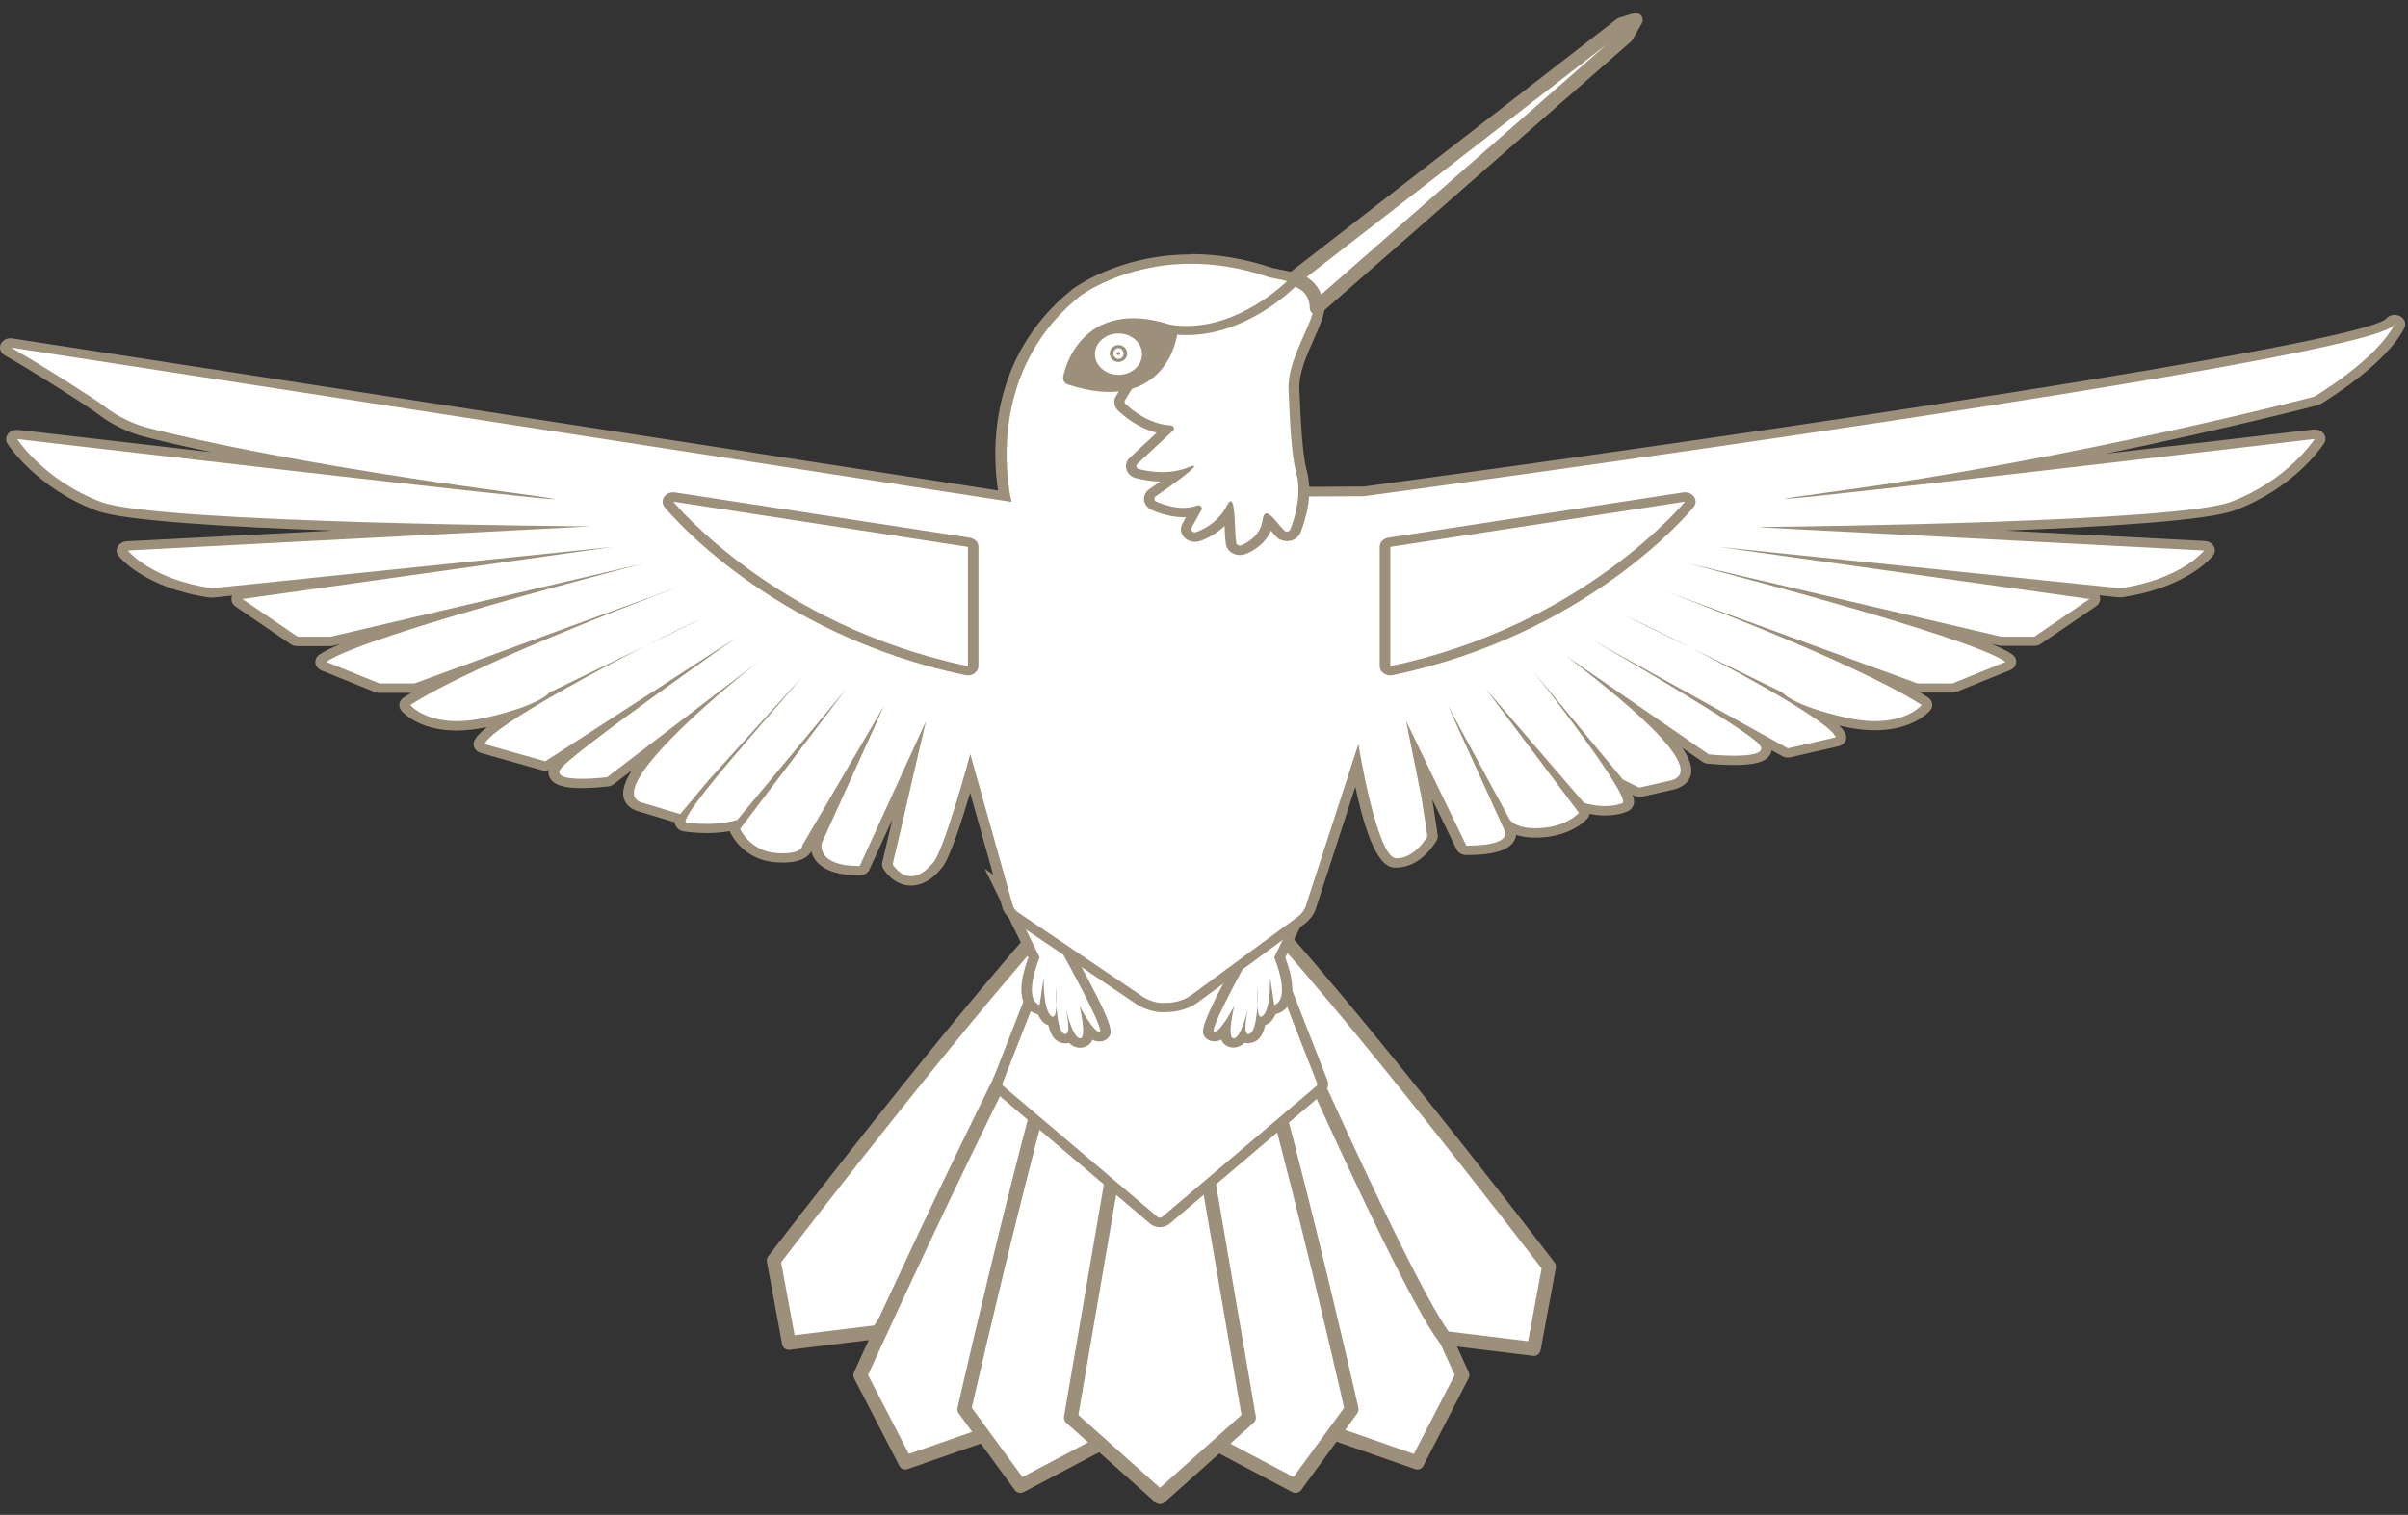
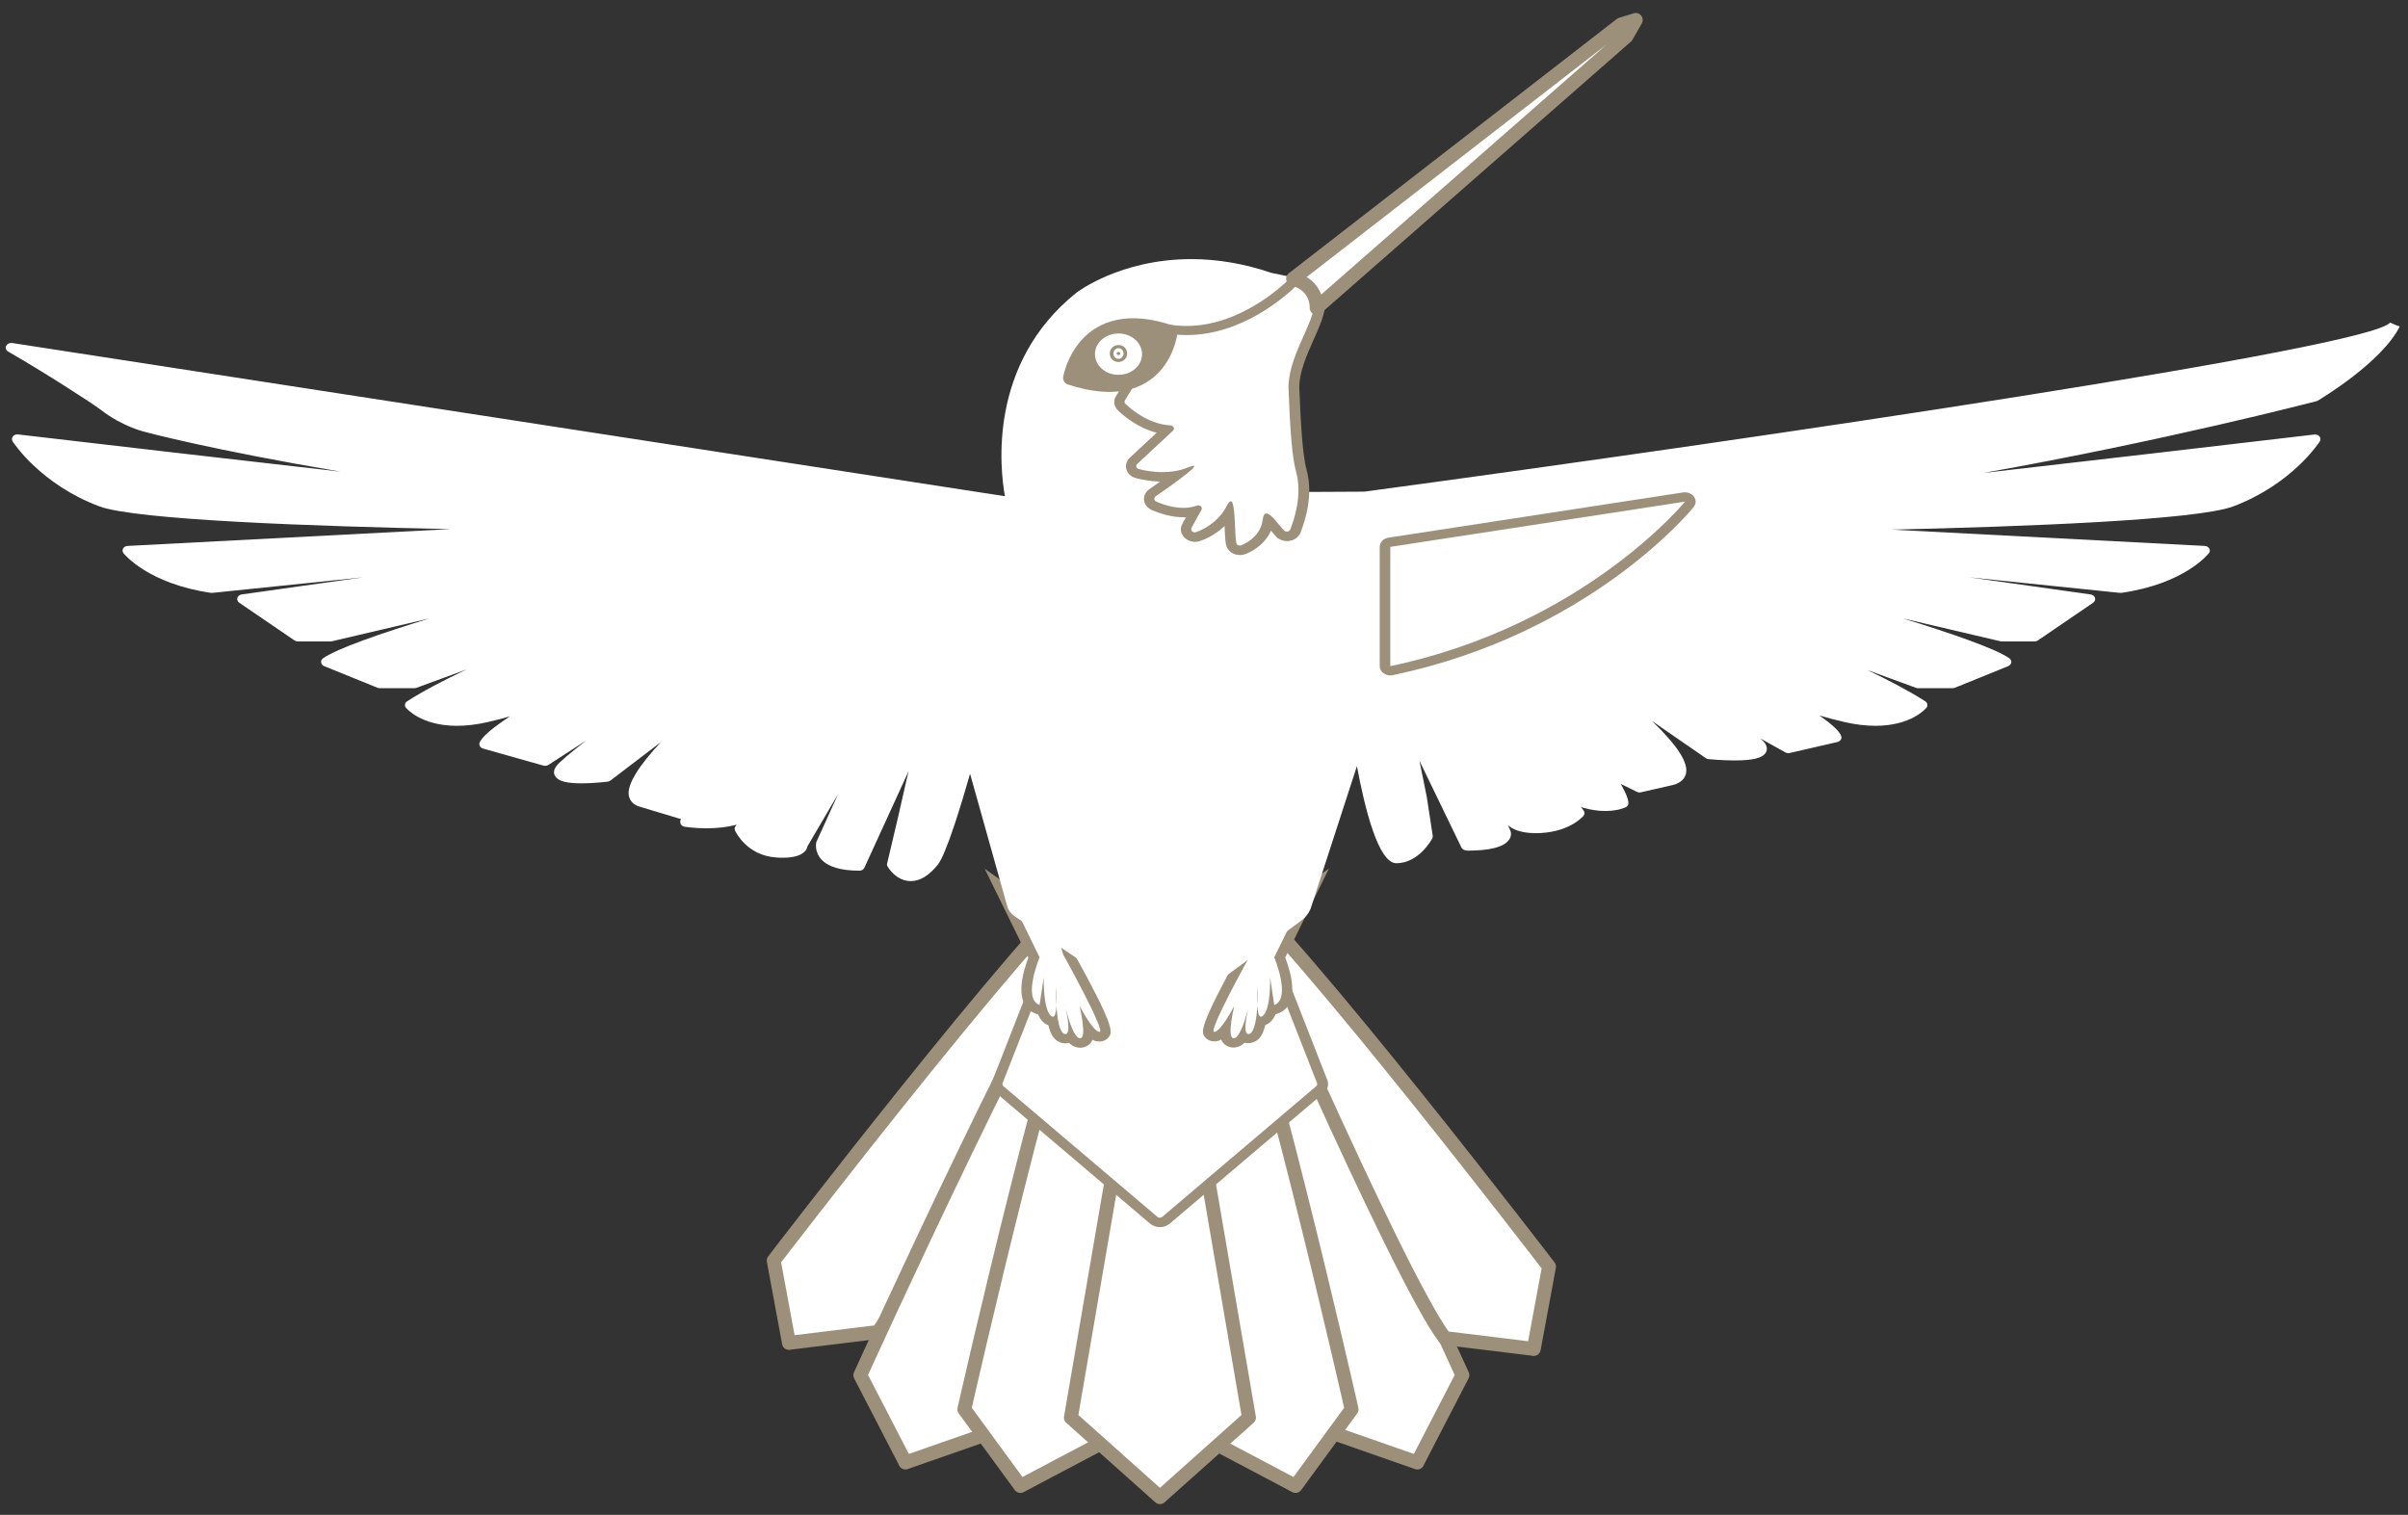
<svg xmlns="http://www.w3.org/2000/svg" width="151" height="95" viewBox="0 0 151 95" fill="none">
  <rect x="0" y="0" width="151" height="95" fill="#333333" stroke="none" />
  <path d="M88.872 91.717L91.704 86.24C91.704 86.24 79.644 59.664 75.243 53.79C75.243 53.79 80.056 84.179 82.377 89.446L88.879 91.717H88.872Z" fill="white" stroke="#9D907B" stroke-width="0.872" stroke-linecap="round" stroke-linejoin="round" />
  <path d="M49.475 84.22L48.518 79.053C48.518 79.053 63.955 58.887 68.721 54.765C68.721 54.765 58.064 79.526 55.059 83.531L49.475 84.214V84.22Z" fill="white" stroke="#9D907B" stroke-width="0.872" stroke-linecap="round" stroke-linejoin="round" />
  <path d="M56.781 91.717L53.949 86.24C53.949 86.24 66.009 59.664 70.41 53.79C70.41 53.79 65.597 84.179 63.277 89.446L56.775 91.717H56.781Z" fill="white" stroke="#9D907B" stroke-width="0.872" stroke-linecap="round" stroke-linejoin="round" />
  <path d="M63.988 93.188L60.471 88.383C60.471 88.383 66.381 62.209 69.24 56.236C69.24 56.236 70.476 85.172 69.366 90.345L63.988 93.188Z" fill="white" stroke="#9D907B" stroke-width="0.872" stroke-linecap="round" stroke-linejoin="round" />
  <path d="M96.178 84.6L97.135 79.433C97.135 79.433 81.698 59.267 76.932 55.145C76.932 55.145 87.589 79.906 90.594 83.911L96.178 84.594V84.6Z" fill="white" stroke="#9D907B" stroke-width="0.872" stroke-linecap="round" stroke-linejoin="round" />
  <path d="M81.24 93.188L84.756 88.383C84.756 88.383 78.846 62.209 75.987 56.236C75.987 56.236 74.751 85.172 75.861 90.345L81.24 93.188Z" fill="white" stroke="#9D907B" stroke-width="0.872" stroke-linecap="round" stroke-linejoin="round" />
  <path d="M72.737 56.371L67.152 88.903L72.737 93.889L78.321 88.903L72.737 56.371Z" fill="white" stroke="#9D907B" stroke-width="0.872" stroke-linecap="round" stroke-linejoin="round" />
  <path d="M72.738 76.671C72.665 76.671 72.598 76.659 72.532 76.636C72.505 76.624 72.465 76.607 72.439 76.589C72.439 76.589 72.392 76.566 72.352 76.531L62.699 68.334C62.546 68.205 62.493 68.007 62.559 67.832L72.219 43.164C72.219 43.164 72.246 43.117 72.259 43.094C72.272 43.077 72.279 43.059 72.286 43.053C72.292 43.042 72.319 43.013 72.352 42.983C72.365 42.972 72.405 42.942 72.419 42.937C72.445 42.919 72.472 42.907 72.498 42.89C72.518 42.878 72.538 42.872 72.558 42.867C72.585 42.861 72.631 42.849 72.658 42.849C72.651 42.849 72.685 42.843 72.731 42.843C72.751 42.843 72.817 42.849 72.838 42.855C72.838 42.855 72.871 42.855 72.904 42.867C72.93 42.872 72.964 42.89 72.99 42.901C73.01 42.913 73.037 42.925 73.044 42.931C73.044 42.931 73.084 42.954 73.117 42.983C73.13 42.995 73.163 43.036 73.177 43.047C73.183 43.059 73.203 43.083 73.216 43.112C73.23 43.129 73.236 43.153 73.243 43.17L82.896 67.832C82.963 68.007 82.909 68.205 82.757 68.334L73.097 76.531C73.097 76.531 73.017 76.584 72.99 76.595C72.99 76.595 72.964 76.613 72.93 76.624C72.857 76.648 72.791 76.659 72.718 76.659L72.738 76.671Z" fill="white" />
  <path d="M72.737 43.141C72.737 43.141 72.764 43.141 72.777 43.141C72.784 43.141 72.797 43.141 72.803 43.141C72.803 43.141 72.81 43.141 72.817 43.141C72.83 43.141 72.843 43.153 72.857 43.158C72.87 43.164 72.877 43.17 72.89 43.182C72.897 43.188 72.903 43.199 72.91 43.211C72.917 43.223 72.93 43.234 72.93 43.246C72.93 43.246 72.93 43.252 72.93 43.258L82.59 67.925C82.616 67.995 82.59 68.071 82.537 68.118L72.877 76.315C72.877 76.315 72.85 76.332 72.837 76.338C72.83 76.338 72.823 76.35 72.81 76.35C72.784 76.362 72.757 76.362 72.73 76.362C72.704 76.362 72.677 76.362 72.651 76.35C72.644 76.35 72.631 76.338 72.624 76.338C72.611 76.332 72.591 76.327 72.584 76.315L62.924 68.118C62.864 68.065 62.845 67.989 62.871 67.925L72.531 43.258C72.531 43.258 72.531 43.252 72.531 43.246C72.531 43.234 72.544 43.223 72.551 43.211C72.558 43.199 72.564 43.194 72.578 43.182C72.584 43.176 72.597 43.17 72.604 43.164C72.617 43.158 72.631 43.147 72.644 43.141C72.644 43.141 72.644 43.141 72.657 43.141C72.664 43.141 72.671 43.141 72.684 43.141C72.697 43.141 72.71 43.141 72.73 43.141M72.737 42.557C72.677 42.557 72.624 42.563 72.584 42.569C72.538 42.575 72.491 42.586 72.451 42.598C72.418 42.61 72.385 42.621 72.352 42.633C72.298 42.656 72.258 42.68 72.239 42.691C72.192 42.715 72.152 42.744 72.119 42.779C72.092 42.802 72.046 42.855 72.019 42.884C72.006 42.901 71.979 42.937 71.953 42.977C71.933 43.007 71.919 43.036 71.906 43.065L62.246 67.738C62.133 68.019 62.22 68.334 62.466 68.544L72.125 76.741C72.179 76.788 72.232 76.817 72.278 76.841C72.312 76.858 72.352 76.881 72.405 76.899C72.511 76.94 72.624 76.957 72.737 76.957C72.85 76.957 72.963 76.94 73.07 76.899C73.109 76.887 73.156 76.864 73.196 76.841C73.236 76.823 73.296 76.788 73.355 76.735L83.015 68.538C83.261 68.334 83.347 68.013 83.234 67.733L73.575 43.065C73.575 43.065 73.548 43.007 73.528 42.977C73.508 42.937 73.482 42.907 73.462 42.878C73.428 42.837 73.402 42.802 73.362 42.773C73.329 42.744 73.269 42.703 73.236 42.68C73.216 42.668 73.176 42.645 73.129 42.621C73.096 42.604 73.056 42.592 73.023 42.58C72.983 42.569 72.936 42.557 72.89 42.551C72.85 42.545 72.803 42.54 72.744 42.54L72.737 42.557Z" fill="#9D907B" />
  <path d="M67.698 65.403L67.618 65.391C67.511 65.368 67.345 65.333 67.132 65.012C67.046 65.088 66.933 65.134 66.807 65.134C66.734 65.134 66.667 65.123 66.594 65.093C66.381 65.012 66.162 64.807 66.022 64.048C65.896 64.048 65.776 64.002 65.663 63.902C65.53 63.786 65.431 63.605 65.351 63.394L65.065 63.289C63.828 62.84 64.573 60.703 64.832 60.043L62.559 55.407L66.481 58.175L66.986 59.786C69.566 64.416 69.366 64.696 69.26 64.848L69.16 64.988L68.948 65.006C68.848 65.006 68.628 65.006 68.249 64.568C68.249 64.871 68.203 65.123 68.083 65.251C67.997 65.35 67.864 65.403 67.731 65.403H67.691H67.698Z" fill="white" />
  <path d="M63.403 56.371L66.202 58.344L66.674 59.868C66.674 59.868 69.366 64.714 68.954 64.714C68.542 64.714 67.697 63.079 67.697 63.079C67.697 63.079 68.183 65.111 67.737 65.111C67.724 65.111 67.711 65.111 67.697 65.111C67.325 65.029 66.993 63.891 66.833 63.266C66.78 63.027 66.733 62.857 66.733 62.857C66.733 62.857 66.767 63.027 66.833 63.266C66.96 63.85 67.132 64.848 66.813 64.848C66.793 64.848 66.767 64.848 66.733 64.831C66.421 64.708 66.295 63.838 66.248 63.067C66.275 62.519 66.222 61.847 66.222 61.847C66.222 61.847 66.208 62.425 66.248 63.067C66.228 63.447 66.168 63.762 66.022 63.762C65.989 63.762 65.949 63.745 65.902 63.704C65.391 63.254 65.45 61.281 65.45 61.281L65.191 63.027C64.101 62.63 65.191 60.037 65.191 60.037L63.396 56.371M61.734 54.45L62.791 56.604L64.486 60.061C64.134 60.971 63.516 63.05 64.945 63.569L65.098 63.622C65.184 63.821 65.297 63.996 65.437 64.118C65.543 64.212 65.643 64.264 65.743 64.299C65.882 64.907 66.115 65.228 66.468 65.368C66.581 65.415 66.7 65.432 66.813 65.432C66.893 65.432 66.966 65.42 67.039 65.403C67.199 65.566 67.365 65.642 67.538 65.683C67.604 65.695 67.671 65.706 67.737 65.706C67.977 65.706 68.196 65.613 68.349 65.45C68.389 65.403 68.455 65.339 68.502 65.204C68.701 65.315 68.847 65.315 68.947 65.315C69.193 65.315 69.413 65.204 69.539 65.023C69.745 64.731 69.945 64.457 67.285 59.675L66.826 58.204L66.767 58.023L66.6 57.906L63.802 55.933L61.721 54.462L61.734 54.45Z" fill="#9D907B" />
  <path d="M77.358 65.403C77.218 65.403 77.092 65.35 77.005 65.251C76.886 65.117 76.839 64.871 76.839 64.568C76.46 65.006 76.241 65.006 76.148 65.006H75.962L75.835 64.854C75.729 64.702 75.529 64.422 78.129 59.739L78.608 58.175L82.53 55.407L80.256 60.043C80.522 60.703 81.267 62.846 80.024 63.289L79.738 63.394C79.658 63.605 79.558 63.785 79.425 63.902C79.319 63.996 79.199 64.048 79.066 64.048C78.927 64.807 78.707 65.012 78.495 65.093C78.421 65.123 78.355 65.134 78.282 65.134C78.155 65.134 78.042 65.093 77.956 65.012C77.75 65.327 77.584 65.368 77.471 65.391L77.431 65.403H77.351H77.358Z" fill="white" />
  <path d="M81.699 56.371L79.904 60.037C79.904 60.037 80.994 62.63 79.904 63.027L79.645 61.281C79.645 61.281 79.711 63.254 79.193 63.704C79.146 63.745 79.106 63.762 79.073 63.762C78.927 63.762 78.867 63.441 78.847 63.068C78.887 62.419 78.874 61.847 78.874 61.847C78.874 61.847 78.82 62.519 78.847 63.068C78.8 63.838 78.674 64.708 78.362 64.831C78.335 64.842 78.309 64.848 78.282 64.848C77.963 64.848 78.136 63.85 78.262 63.266C78.322 63.021 78.362 62.857 78.362 62.857C78.362 62.857 78.315 63.027 78.262 63.266C78.103 63.891 77.763 65.029 77.398 65.111C77.385 65.111 77.371 65.111 77.358 65.111C76.906 65.111 77.398 63.079 77.398 63.079C77.398 63.079 76.56 64.714 76.141 64.714C75.722 64.714 78.422 59.868 78.422 59.868L78.894 58.344L81.692 56.371M83.361 54.45L81.28 55.921L78.481 57.895L78.315 58.011L78.255 58.192L77.797 59.664C75.144 64.445 75.337 64.72 75.543 65.012C75.669 65.193 75.895 65.304 76.135 65.304C76.241 65.304 76.387 65.304 76.58 65.193C76.633 65.327 76.693 65.397 76.733 65.438C76.886 65.601 77.112 65.695 77.345 65.695C77.411 65.695 77.478 65.689 77.544 65.671C77.717 65.63 77.883 65.555 78.043 65.391C78.116 65.409 78.189 65.42 78.269 65.42C78.388 65.42 78.501 65.397 78.614 65.356C78.973 65.216 79.199 64.895 79.339 64.288C79.439 64.253 79.545 64.194 79.645 64.107C79.784 63.984 79.897 63.815 79.984 63.61L80.137 63.558C81.566 63.044 80.948 60.966 80.596 60.049L82.291 56.593L83.348 54.438L83.361 54.45Z" fill="#9D907B" />
-   <ellipse cx="59.966" cy="34.296" rx="0.332" ry="0.292" fill="#9D907B" />
  <path d="M72.817 63.19C72.817 63.19 72.145 63.19 71.48 62.77L63.629 57.463C63.396 57.305 63.23 57.083 63.163 56.838L60.83 48.524C60.318 50.322 59.347 53.557 58.802 54.234C58.257 54.911 57.692 55.256 57.114 55.256C56.19 55.256 55.678 54.38 55.658 54.339C55.624 54.281 55.611 54.216 55.631 54.146L56.303 51.297L56.841 48.933L56.981 48.349L54.202 54.421C54.148 54.532 54.029 54.602 53.896 54.602C52.719 54.602 51.921 54.362 51.496 53.884C51.05 53.387 51.183 52.833 51.19 52.809L52.56 49.791L50.632 53.078C50.618 53.166 50.572 53.3 50.432 53.428C50.18 53.668 49.721 53.79 49.083 53.79C48.956 53.79 48.817 53.79 48.67 53.773C46.816 53.65 46.117 52.144 46.091 52.08C46.051 51.992 46.064 51.893 46.124 51.811L46.197 51.718C45.632 51.869 44.987 51.945 44.296 51.945C43.518 51.945 42.953 51.846 42.926 51.846C42.827 51.828 42.734 51.77 42.694 51.688C42.647 51.607 42.641 51.496 42.694 51.338C42.68 51.338 42.667 51.338 42.654 51.338C42.621 51.338 42.581 51.338 42.547 51.321L40.181 50.608C39.675 50.48 39.503 50.176 39.443 49.949C39.257 49.195 40.167 47.905 41.45 46.533L38.279 48.95C38.233 48.985 38.173 49.008 38.106 49.02C38.073 49.02 37.269 49.125 36.478 49.125C35.527 49.125 35.015 48.991 34.822 48.687C34.736 48.559 34.676 48.349 34.869 48.069C35.035 47.823 35.76 47.216 36.764 46.434L34.39 47.969C34.33 48.004 34.264 48.028 34.191 48.028C34.157 48.028 34.124 48.028 34.091 48.016L30.288 46.942C30.122 46.895 30.029 46.743 30.069 46.597C30.169 46.235 30.92 45.622 31.983 44.922C31.571 45.044 31.099 45.167 30.561 45.289C29.889 45.441 29.251 45.517 28.653 45.517C26.406 45.517 25.495 44.431 25.455 44.385C25.349 44.256 25.382 44.075 25.528 43.982C26.465 43.374 27.775 42.685 29.264 41.979L26.113 43.135C26.073 43.153 26.027 43.158 25.987 43.158H23.806C23.76 43.158 23.713 43.147 23.667 43.129L20.329 41.775C20.223 41.734 20.15 41.646 20.137 41.541C20.123 41.442 20.17 41.343 20.263 41.278C21.134 40.677 23.806 39.743 26.944 38.779L20.815 40.216C20.815 40.216 20.755 40.227 20.728 40.227H18.674C18.601 40.227 18.528 40.204 18.468 40.163L15.004 37.799C14.898 37.729 14.851 37.606 14.884 37.495C14.918 37.384 15.024 37.297 15.157 37.279L22.782 36.205L13.322 37.18C13.322 37.18 13.296 37.18 13.282 37.18C13.262 37.18 13.249 37.18 13.229 37.18C9.287 36.602 7.811 34.769 7.744 34.693C7.678 34.605 7.665 34.494 7.718 34.401C7.771 34.307 7.877 34.243 7.997 34.237L28.241 33.181C19.964 33.011 8.522 32.62 6.215 31.75C2.559 30.372 0.863 27.792 0.79 27.681C0.73 27.581 0.737 27.465 0.804 27.371C0.863 27.29 0.97 27.243 1.076 27.243C1.089 27.243 1.103 27.243 1.123 27.243C6.607 27.885 14.559 28.808 21.36 29.578C13.262 28.206 9.233 27.126 9.18 27.108C9.14 27.103 7.718 26.787 6.322 25.701C5.836 25.322 2.778 23.349 0.511 22.047C0.378 21.971 0.325 21.825 0.385 21.696C0.438 21.585 0.558 21.509 0.691 21.509C0.711 21.509 0.73 21.509 0.75 21.509L63.017 31.119C62.705 29.397 61.947 22.811 67.491 18.363C67.518 18.339 70.237 16.249 74.705 16.249C76.36 16.249 78.049 16.541 79.724 17.113L81.619 17.504C81.692 17.522 81.758 17.557 81.805 17.609L82.523 18.403C82.616 18.508 82.616 18.654 82.523 18.759L78.554 23.448C79.046 23.932 80.269 25.281 80.209 26.712C80.209 26.822 80.156 26.951 80.083 27.155C80.05 27.249 79.997 27.4 79.977 27.482L81.925 30.851L85.468 30.833C85.508 30.833 85.548 30.833 85.588 30.828C110.731 27.435 148.599 21.819 149.876 20.231L150.175 20.359L150.481 20.476C149.344 22.741 145.494 25.036 145.335 25.129C145.308 25.147 145.275 25.158 145.242 25.164C145.122 25.194 135.722 27.646 124.373 29.66C131.241 28.878 139.504 27.908 145.135 27.249C145.149 27.249 145.162 27.249 145.182 27.249C145.295 27.249 145.395 27.295 145.455 27.377C145.528 27.471 145.528 27.587 145.468 27.686C145.395 27.797 143.699 30.378 140.043 31.756C137.736 32.626 126.727 33.029 118.636 33.215L138.261 34.237C138.381 34.243 138.487 34.307 138.54 34.401C138.594 34.494 138.587 34.605 138.514 34.693C138.454 34.769 136.978 36.608 133.029 37.18C133.009 37.18 132.996 37.18 132.976 37.18C132.963 37.18 132.949 37.18 132.936 37.18L123.476 36.205L131.101 37.279C131.234 37.297 131.34 37.384 131.374 37.495C131.407 37.606 131.36 37.729 131.254 37.799L127.79 40.163C127.73 40.204 127.657 40.227 127.584 40.227H125.53C125.53 40.227 125.47 40.227 125.444 40.216L119.314 38.779C122.445 39.743 125.124 40.677 125.995 41.278C126.088 41.343 126.135 41.442 126.122 41.541C126.108 41.64 126.035 41.728 125.929 41.775L122.591 43.129C122.545 43.147 122.498 43.158 122.452 43.158H120.271C120.225 43.158 120.185 43.153 120.145 43.135L117.087 42.014C118.516 42.703 119.793 43.374 120.73 43.982C120.876 44.075 120.909 44.256 120.803 44.385C120.763 44.431 119.859 45.517 117.605 45.517C117.007 45.517 116.369 45.441 115.697 45.289C115.079 45.149 114.547 45.003 114.095 44.869C114.86 45.412 115.385 45.879 115.465 46.183C115.505 46.334 115.398 46.492 115.225 46.533L112.227 47.222C112.227 47.222 112.174 47.234 112.141 47.234C112.081 47.234 112.014 47.216 111.961 47.187L110.379 46.305C110.525 46.428 110.625 46.533 110.678 46.609C110.871 46.895 110.784 47.111 110.718 47.216C110.505 47.543 109.9 47.689 108.77 47.689C107.959 47.689 107.174 47.607 107.141 47.607C107.081 47.601 107.021 47.578 106.975 47.549L103.591 45.214C105.213 46.778 105.891 47.847 105.718 48.53C105.659 48.769 105.466 49.084 104.901 49.23L102.9 49.686C102.9 49.686 102.846 49.697 102.82 49.697C102.767 49.697 102.707 49.686 102.654 49.662L101.636 49.16C102.002 49.814 102.188 50.299 102.088 50.492C102.062 50.544 102.009 50.591 101.956 50.62C101.909 50.643 101.457 50.859 100.666 50.859C100.207 50.859 99.728 50.789 99.243 50.643C99.197 50.632 99.157 50.608 99.117 50.579L99.303 50.83C99.383 50.929 99.376 51.064 99.296 51.163C99.263 51.204 98.478 52.12 96.677 52.237C96.537 52.249 96.411 52.249 96.291 52.249C95.307 52.249 94.802 51.969 94.556 51.747L94.722 52.115C94.775 52.266 94.769 52.5 94.589 52.716C94.237 53.136 93.393 53.346 92.016 53.346C91.884 53.346 91.704 53.276 91.651 53.166L89.011 47.712L89.47 49.978L89.843 52.412C89.849 52.465 89.843 52.523 89.816 52.576C89.783 52.64 88.978 54.135 87.562 54.135C86.445 54.135 85.594 50.76 85.089 48.045L82.184 56.99C82.058 57.293 81.858 57.544 81.592 57.743L74.917 62.647C74.725 62.787 74.519 62.898 74.312 62.98C74.213 63.015 74.12 63.05 74.027 63.073C73.734 63.161 73.408 63.202 73.056 63.202H72.837L72.817 63.19Z" fill="white" />
-   <path d="M74.678 16.541C76.134 16.541 77.783 16.769 79.578 17.387L81.513 17.79L82.231 18.584L78.102 23.471C78.102 23.471 79.93 25.059 79.857 26.7C79.851 26.863 79.598 27.377 79.618 27.541L81.699 31.137L85.448 31.119C85.501 31.119 85.555 31.119 85.615 31.108C88.134 30.769 149.051 22.531 150.148 20.348C149.031 22.56 145.116 24.878 145.116 24.878C145.116 24.878 130.184 28.79 115.046 30.822C112.619 31.149 111.742 31.283 111.988 31.283C113.258 31.283 145.149 27.529 145.149 27.529C145.149 27.529 143.48 30.121 139.884 31.476C136.533 32.737 113.524 33.017 110.445 33.052C110.432 33.052 110.432 33.07 110.445 33.075L138.215 34.523C138.215 34.523 136.805 36.327 132.95 36.888L107.793 34.296L131.028 37.565L127.565 39.93H125.51L105.745 35.306C105.745 35.306 123.33 39.813 125.77 41.506L122.432 42.861H120.252L104.11 36.958C104.11 36.958 116.143 41.395 120.504 44.215C120.504 44.215 119.68 45.225 117.579 45.225C117.054 45.225 116.449 45.161 115.757 45.003C112.294 44.215 111.775 43.427 111.775 43.427L106.157 40.683C104.522 39.842 102.96 39.083 101.776 38.546L106.157 40.683C110.286 42.808 114.893 45.441 115.112 46.241L112.114 46.93L99.769 40.081C99.769 40.081 109.727 45.792 110.366 46.749C110.718 47.275 109.721 47.391 108.744 47.391C107.939 47.391 107.155 47.309 107.155 47.309L98.219 41.144C101.165 43.398 107.341 48.273 104.781 48.944L102.793 49.394L101.77 48.886L96.046 41.991C97.468 43.736 102.082 49.785 101.77 50.351C101.77 50.351 101.371 50.55 100.646 50.55C100.287 50.55 99.842 50.497 99.33 50.351L93.167 43.193L99.011 50.97C99.011 50.97 98.306 51.817 96.637 51.928C96.511 51.934 96.391 51.939 96.278 51.939C94.922 51.939 94.649 51.361 94.649 51.361L90.8 44.262L94.403 52.202C94.403 52.202 94.703 53.031 92.01 53.031C91.99 53.031 91.97 53.031 91.95 53.031L88.174 45.219L89.138 50.013L89.51 52.436C89.51 52.436 88.779 53.825 87.556 53.825C86.333 53.825 85.182 46.656 85.182 46.656L81.858 56.89C81.759 57.124 81.592 57.334 81.373 57.498L74.705 62.402C74.545 62.519 74.373 62.618 74.186 62.688C74.093 62.723 74.007 62.752 73.927 62.776C73.648 62.857 73.355 62.892 73.056 62.892H72.837C72.837 62.892 72.278 62.892 71.693 62.525L63.848 57.223C63.676 57.106 63.556 56.943 63.503 56.756L60.843 47.286C60.843 47.286 59.248 53.177 58.55 54.053C58.005 54.73 57.526 54.952 57.134 54.952C56.409 54.952 55.977 54.199 55.977 54.199L56.648 51.35L57.187 48.985L58.065 45.231L53.909 54.31C53.909 54.31 53.883 54.31 53.876 54.31C51.157 54.31 51.529 52.879 51.529 52.879L55.432 44.274L50.319 53.002C50.319 53.002 50.366 53.51 49.096 53.51C48.977 53.51 48.85 53.51 48.704 53.498C47.035 53.387 46.41 51.986 46.41 51.986L53.059 43.205L46.231 51.42C45.566 51.612 44.875 51.671 44.303 51.671C43.545 51.671 43 51.572 43 51.572C42.687 50.999 48.877 44.198 50.3 42.452L44.462 48.898L42.654 51.052L40.287 50.34C37.728 49.674 44.981 43.468 47.926 41.208L38.067 48.74C38.067 48.74 37.256 48.839 36.485 48.839C35.634 48.839 34.822 48.722 35.155 48.22C35.8 47.263 46.197 39.971 46.197 39.971L34.198 47.742L30.395 46.667C30.621 45.821 36.006 42.779 40.42 40.531L44.19 38.704C43.173 39.165 41.85 39.807 40.42 40.531L34.457 43.427C34.457 43.427 33.945 44.215 30.475 45.003C29.783 45.161 29.178 45.225 28.653 45.225C26.552 45.225 25.728 44.215 25.728 44.215C30.089 41.395 42.927 36.66 42.927 36.66L25.98 42.861H23.8L20.462 41.506C22.902 39.813 40.487 35.306 40.487 35.306L20.722 39.93H18.668L15.204 37.565L38.439 34.296L13.283 36.888C9.433 36.322 8.017 34.523 8.017 34.523L37.036 33.011C37.036 33.011 9.945 32.83 6.348 31.482C2.752 30.127 1.083 27.535 1.083 27.535C1.083 27.535 33.386 31.306 34.736 31.306C34.995 31.306 34.131 31.172 31.711 30.845C16.573 28.813 9.28 26.828 9.28 26.828C9.28 26.828 7.891 26.53 6.548 25.48C6.063 25.1 2.971 23.109 0.697 21.796L63.436 31.476C63.436 31.476 61.402 23.652 67.724 18.573C67.771 18.532 70.424 16.541 74.712 16.541M74.678 15.957C70.091 15.957 67.266 18.123 67.239 18.146C61.881 22.449 62.24 28.533 62.585 30.758L0.777 21.223C0.737 21.218 0.697 21.212 0.664 21.212C0.398 21.212 0.146 21.358 0.046 21.579C-0.067 21.836 0.033 22.128 0.299 22.28C2.512 23.553 5.604 25.55 6.069 25.912C7.445 26.986 8.861 27.342 9.068 27.389C9.234 27.436 10.643 27.803 13.296 28.364C9.094 27.879 4.839 27.389 1.136 26.957C1.11 26.957 1.076 26.957 1.05 26.957C0.83 26.957 0.624 27.05 0.498 27.214C0.358 27.395 0.345 27.634 0.471 27.827C0.545 27.938 2.293 30.606 6.049 32.025C7.745 32.661 14.24 33.046 20.848 33.274L7.944 33.945C7.705 33.957 7.492 34.086 7.386 34.272C7.279 34.459 7.299 34.687 7.432 34.862C7.499 34.944 9.054 36.876 13.136 37.472C13.169 37.472 13.209 37.478 13.243 37.478C13.269 37.478 13.296 37.478 13.322 37.478L14.559 37.349C14.559 37.349 14.539 37.402 14.532 37.425C14.466 37.653 14.559 37.886 14.765 38.032L18.229 40.397C18.348 40.479 18.488 40.519 18.634 40.519H20.689C20.748 40.519 20.802 40.514 20.861 40.502L21.353 40.385C20.762 40.636 20.303 40.858 20.024 41.057C19.844 41.185 19.751 41.383 19.778 41.582C19.804 41.786 19.951 41.956 20.157 42.043L23.494 43.398C23.581 43.433 23.674 43.45 23.773 43.45H25.788C25.622 43.55 25.455 43.649 25.309 43.748C25.017 43.935 24.95 44.297 25.163 44.56C25.203 44.612 26.213 45.815 28.626 45.815C29.225 45.815 29.87 45.739 30.535 45.593C30.076 45.972 29.783 46.294 29.717 46.533C29.637 46.831 29.83 47.129 30.162 47.222L33.965 48.296C34.031 48.314 34.098 48.325 34.171 48.325C34.251 48.325 34.331 48.314 34.404 48.29C34.357 48.536 34.444 48.728 34.517 48.839C34.783 49.242 35.381 49.423 36.465 49.423C37.276 49.423 38.107 49.324 38.14 49.318C38.266 49.3 38.386 49.254 38.486 49.178L39.616 48.314C39.204 48.979 38.998 49.569 39.104 50.013C39.21 50.445 39.556 50.76 40.081 50.894L42.308 51.566C42.308 51.659 42.342 51.741 42.388 51.817C42.481 51.98 42.654 52.103 42.86 52.138C42.887 52.138 43.485 52.243 44.296 52.243C44.815 52.243 45.307 52.202 45.759 52.12C45.765 52.144 45.772 52.167 45.785 52.196C45.819 52.266 46.59 53.936 48.651 54.076C48.81 54.088 48.956 54.094 49.09 54.094C49.827 54.094 50.366 53.942 50.685 53.633C50.772 53.551 50.831 53.463 50.878 53.387C50.924 53.598 51.031 53.837 51.243 54.071C51.742 54.619 52.626 54.894 53.87 54.894H53.909C54.182 54.894 54.421 54.748 54.521 54.526L55.957 51.391L55.325 54.082C55.292 54.211 55.312 54.345 55.385 54.462C55.445 54.573 56.03 55.536 57.134 55.536C57.825 55.536 58.483 55.151 59.088 54.392C59.56 53.802 60.298 51.537 60.837 49.715L62.851 56.896C62.938 57.206 63.144 57.486 63.436 57.684L71.281 62.986C72.039 63.459 72.75 63.476 72.83 63.476H73.049C73.442 63.476 73.801 63.429 74.126 63.33C74.226 63.301 74.333 63.266 74.439 63.225C74.678 63.138 74.911 63.009 75.124 62.852L81.792 57.947C82.098 57.719 82.337 57.428 82.477 57.095C82.477 57.083 82.49 57.066 82.49 57.054L84.99 49.341C86.067 54.409 87.11 54.409 87.543 54.409C89.165 54.409 90.062 52.751 90.102 52.681C90.155 52.582 90.175 52.465 90.155 52.36L89.816 50.135L91.332 53.265C91.438 53.481 91.678 53.621 91.944 53.621H92.01C93.499 53.621 94.43 53.376 94.849 52.874C94.995 52.704 95.055 52.517 95.075 52.36C95.381 52.459 95.78 52.529 96.278 52.529C96.404 52.529 96.544 52.529 96.69 52.517C98.638 52.383 99.516 51.367 99.549 51.321C99.616 51.239 99.662 51.14 99.675 51.04C100.008 51.105 100.334 51.14 100.653 51.14C101.524 51.14 102.049 50.889 102.102 50.859C102.222 50.801 102.315 50.713 102.375 50.602C102.461 50.451 102.541 50.299 102.368 49.849L102.481 49.902C102.581 49.949 102.694 49.978 102.807 49.978C102.86 49.978 102.92 49.972 102.973 49.96L104.961 49.511C105.745 49.306 105.971 48.845 106.031 48.588C106.137 48.15 105.971 47.596 105.486 46.895L106.756 47.771C106.855 47.835 106.968 47.882 107.088 47.893C107.121 47.893 107.919 47.975 108.75 47.975C110.033 47.975 110.698 47.788 110.984 47.35C111.044 47.257 111.084 47.158 111.097 47.053L111.762 47.42C111.868 47.479 111.994 47.508 112.114 47.508C112.167 47.508 112.227 47.502 112.28 47.49L115.279 46.802C115.631 46.72 115.844 46.41 115.757 46.101C115.711 45.932 115.565 45.733 115.332 45.5C115.412 45.517 115.498 45.541 115.585 45.558C116.283 45.716 116.954 45.797 117.579 45.797C119.999 45.797 121.003 44.595 121.043 44.542C121.255 44.279 121.189 43.923 120.896 43.731C120.743 43.631 120.584 43.532 120.418 43.433H122.432C122.525 43.433 122.625 43.415 122.711 43.38L126.049 42.026C126.261 41.938 126.401 41.769 126.428 41.565C126.454 41.36 126.361 41.162 126.182 41.039C125.902 40.846 125.444 40.619 124.852 40.368L125.344 40.484C125.397 40.496 125.457 40.502 125.517 40.502H127.571C127.717 40.502 127.864 40.461 127.977 40.379L131.44 38.015C131.646 37.875 131.74 37.635 131.673 37.407C131.666 37.378 131.653 37.355 131.646 37.332L132.883 37.46C132.883 37.46 132.936 37.46 132.963 37.46C133.003 37.46 133.036 37.46 133.069 37.454C137.151 36.859 138.707 34.926 138.773 34.844C138.906 34.669 138.926 34.447 138.82 34.255C138.714 34.068 138.501 33.94 138.261 33.928L125.756 33.274C132.178 33.035 138.454 32.643 140.156 32.001C143.733 30.658 145.488 28.177 145.714 27.838C145.781 27.745 145.827 27.634 145.827 27.517C145.827 27.196 145.535 26.933 145.169 26.933C145.156 26.933 145.142 26.933 145.136 26.933C145.116 26.933 145.096 26.933 145.076 26.933C141.12 27.4 136.533 27.938 132.059 28.451C139.724 26.875 145.235 25.439 145.328 25.415C145.395 25.398 145.455 25.375 145.508 25.34C145.674 25.24 149.557 22.928 150.753 20.599C150.8 20.517 150.826 20.424 150.826 20.33C150.826 20.015 150.547 19.764 150.195 19.746C150.182 19.746 150.175 19.746 150.162 19.746C150.128 19.746 150.095 19.746 150.062 19.752C149.969 19.764 149.876 19.793 149.796 19.84C149.716 19.886 149.643 19.945 149.59 20.021C147.369 21.679 110.113 27.196 85.522 30.512C85.501 30.512 85.475 30.512 85.455 30.512L82.118 30.53L80.316 27.424C80.336 27.36 80.369 27.278 80.389 27.219C80.475 26.992 80.522 26.84 80.529 26.694C80.588 25.322 79.551 24.026 78.966 23.407L82.776 18.905C82.955 18.695 82.949 18.403 82.763 18.193L82.044 17.399C81.951 17.294 81.825 17.224 81.679 17.195L79.784 16.804C78.082 16.226 76.367 15.934 74.685 15.934L74.678 15.957Z" fill="#9D907B" />
  <path d="M77.749 34.512C77.477 34.512 77.244 34.337 77.204 34.097C77.158 33.846 77.144 33.449 77.125 33.023C77.111 32.772 77.098 32.433 77.071 32.147C76.639 32.813 75.908 33.385 75.124 33.648C75.057 33.671 74.99 33.677 74.924 33.677C74.731 33.677 74.558 33.589 74.452 33.449C74.352 33.303 74.339 33.128 74.425 32.976L74.931 32.059C74.718 32.118 74.465 32.147 74.206 32.147C73.481 32.147 72.803 31.919 72.358 31.721C72.185 31.645 72.072 31.499 72.052 31.335C72.032 31.166 72.112 31.003 72.265 30.903C72.89 30.471 73.388 30.115 73.754 29.841C73.475 29.888 73.182 29.917 72.876 29.917C72.231 29.917 71.673 29.806 71.314 29.712C71.128 29.666 70.988 29.537 70.935 29.368C70.882 29.204 70.935 29.029 71.068 28.907L73.156 26.968C71.786 26.811 70.729 25.929 70.33 25.544C70.171 25.392 70.144 25.164 70.25 24.983L72.737 20.902C72.83 20.744 73.016 20.645 73.222 20.645C73.242 20.645 73.302 20.645 73.322 20.651C73.674 20.704 74.04 20.733 74.399 20.733C77.749 20.733 80.362 18.409 81.08 17.697C81.187 17.592 81.333 17.533 81.492 17.533C81.652 17.533 81.798 17.592 81.905 17.697C82.23 18.018 82.762 18.643 82.702 19.262C82.649 19.787 82.37 20.418 82.044 21.153C81.585 22.175 81.074 23.337 81.114 24.405C81.22 27.225 81.359 28.755 81.572 29.52C81.998 31.049 81.453 32.678 81.2 33.315C81.12 33.507 80.914 33.642 80.675 33.642C80.515 33.642 80.362 33.583 80.256 33.472C80.143 33.361 80.016 33.21 79.89 33.058C79.784 32.929 79.624 32.737 79.498 32.614C79.498 32.632 79.498 32.655 79.491 32.678C79.378 33.601 78.627 34.208 77.956 34.477C77.882 34.506 77.809 34.517 77.73 34.517L77.749 34.512Z" fill="white" />
  <path d="M81.513 17.82C81.572 17.82 81.632 17.843 81.679 17.884C81.951 18.152 82.443 18.713 82.397 19.227C82.277 20.424 80.735 22.514 80.801 24.405C80.901 27.003 81.027 28.714 81.273 29.584C81.672 31.02 81.167 32.567 80.907 33.21C80.874 33.291 80.788 33.338 80.695 33.338C80.635 33.338 80.575 33.315 80.529 33.268C80.176 32.918 79.711 32.2 79.418 32.2C79.299 32.2 79.212 32.316 79.172 32.632C79.066 33.484 78.341 33.992 77.836 34.196C77.803 34.208 77.776 34.214 77.743 34.214C77.637 34.214 77.543 34.15 77.524 34.05C77.404 33.385 77.484 31.435 77.178 31.435C77.111 31.435 77.025 31.528 76.912 31.75C76.52 32.538 75.709 33.134 74.997 33.373C74.971 33.385 74.944 33.385 74.918 33.385C74.765 33.385 74.645 33.239 74.718 33.099L75.343 31.972C75.416 31.832 75.296 31.692 75.144 31.692C75.117 31.692 75.084 31.692 75.05 31.709C74.771 31.808 74.485 31.849 74.206 31.849C73.521 31.849 72.876 31.616 72.511 31.458C72.365 31.394 72.345 31.219 72.471 31.125C73.209 30.617 75.217 29.21 74.844 29.21C74.784 29.21 74.671 29.245 74.492 29.315C73.947 29.537 73.388 29.607 72.883 29.607C72.272 29.607 71.74 29.502 71.414 29.415C71.254 29.374 71.201 29.199 71.314 29.094L73.555 27.009C73.688 26.887 73.588 26.688 73.395 26.676C72.012 26.601 70.909 25.649 70.576 25.328C70.51 25.264 70.503 25.176 70.543 25.106L73.029 21.025C73.069 20.961 73.142 20.926 73.222 20.926C73.236 20.926 73.249 20.926 73.262 20.926C73.648 20.984 74.027 21.013 74.399 21.013C77.929 21.013 80.662 18.538 81.333 17.878C81.379 17.831 81.439 17.814 81.499 17.814M81.513 17.236C81.26 17.236 81.02 17.329 80.848 17.498C80.349 17.989 77.71 20.441 74.412 20.441C74.073 20.441 73.728 20.418 73.395 20.365C73.342 20.359 73.289 20.353 73.242 20.353C72.916 20.353 72.617 20.511 72.464 20.762L69.978 24.843C69.798 25.135 69.852 25.491 70.104 25.736C70.47 26.093 71.347 26.834 72.531 27.138L70.849 28.702C70.636 28.901 70.556 29.175 70.636 29.444C70.716 29.707 70.942 29.911 71.241 29.987C71.593 30.08 72.132 30.185 72.75 30.203C72.544 30.349 72.318 30.506 72.079 30.67C71.839 30.833 71.713 31.096 71.74 31.365C71.773 31.633 71.952 31.861 72.225 31.984C72.697 32.188 73.428 32.439 74.219 32.439C74.266 32.439 74.319 32.439 74.366 32.439L74.14 32.853C74.007 33.099 74.02 33.379 74.186 33.612C74.352 33.84 74.632 33.98 74.938 33.98C75.044 33.98 75.15 33.963 75.25 33.928C75.815 33.741 76.353 33.402 76.792 32.988C76.792 33.005 76.792 33.029 76.792 33.046C76.812 33.478 76.826 33.887 76.879 34.15C76.945 34.529 77.317 34.809 77.756 34.809C77.883 34.809 78.009 34.786 78.122 34.739C78.727 34.5 79.392 34.004 79.698 33.28C79.811 33.414 79.924 33.548 80.037 33.665C80.203 33.834 80.449 33.934 80.708 33.934C81.08 33.934 81.419 33.723 81.546 33.414C81.871 32.597 82.364 31.003 81.931 29.456C81.672 28.515 81.559 26.373 81.479 24.399C81.439 23.389 81.945 22.263 82.39 21.264C82.729 20.511 83.015 19.857 83.075 19.291C83.141 18.602 82.629 17.942 82.191 17.51C82.024 17.347 81.778 17.247 81.526 17.247L81.513 17.236Z" fill="#9D907B" />
  <path d="M87.184 42.061C87.111 42.061 87.038 42.038 86.978 41.997C86.898 41.938 86.852 41.856 86.852 41.769V34.29C86.852 34.15 86.965 34.027 87.124 34.004L105.606 31.166C105.606 31.166 105.646 31.166 105.666 31.166C105.779 31.166 105.885 31.219 105.945 31.3C106.018 31.4 106.012 31.528 105.932 31.628C105.865 31.703 99.363 39.521 87.257 42.055C87.231 42.055 87.204 42.061 87.177 42.061H87.184Z" fill="white" />
  <path d="M105.665 31.458C105.665 31.458 99.31 39.235 87.183 41.775V34.296L105.665 31.458ZM105.665 30.874C105.625 30.874 105.592 30.874 105.552 30.88L87.07 33.718C86.751 33.764 86.519 34.01 86.519 34.296V41.775C86.519 41.956 86.612 42.125 86.771 42.23C86.891 42.312 87.037 42.358 87.183 42.358C87.237 42.358 87.283 42.358 87.336 42.341C99.569 39.784 105.945 32.124 106.204 31.797C106.363 31.604 106.37 31.347 106.224 31.149C106.104 30.979 105.885 30.874 105.659 30.874H105.665Z" fill="#9D907B" />
  <path d="M60.698 42.061C60.698 42.061 60.645 42.061 60.618 42.055C48.505 39.521 42.003 31.703 41.943 31.628C41.864 31.528 41.864 31.4 41.93 31.3C41.99 31.213 42.096 31.166 42.209 31.166C42.229 31.166 42.249 31.166 42.269 31.166L60.751 34.004C60.911 34.027 61.024 34.15 61.024 34.29V41.769C61.024 41.856 60.977 41.944 60.897 41.997C60.837 42.038 60.764 42.061 60.691 42.061H60.698Z" fill="white" />
-   <path d="M42.215 31.458L60.697 34.296V41.775C48.565 39.241 42.215 31.458 42.215 31.458ZM42.215 30.874C41.989 30.874 41.777 30.974 41.65 31.149C41.504 31.347 41.517 31.604 41.67 31.797C41.936 32.124 48.312 39.784 60.538 42.341C60.591 42.353 60.638 42.358 60.691 42.358C60.837 42.358 60.983 42.318 61.103 42.23C61.263 42.119 61.356 41.95 61.356 41.775V34.296C61.356 34.01 61.123 33.77 60.804 33.718L42.322 30.88C42.282 30.874 42.242 30.874 42.209 30.874H42.215Z" fill="#9D907B" />
  <path d="M81.087 17.481L101.65 1.536L102.574 1.25L101.989 2.278L82.563 19.302C82.563 19.302 82.656 17.901 81.087 17.487V17.481Z" fill="white" stroke="#9D907B" stroke-width="0.872" stroke-linecap="round" stroke-linejoin="round" />
  <path d="M67.1 23.699C67.1 23.699 67.911 18.97 73.402 20.826C73.402 20.826 72.897 25.59 67.1 23.699Z" fill="#9D907B" stroke="#9D907B" stroke-width="0.872" stroke-linecap="round" stroke-linejoin="round" />
  <path d="M70.138 23.506C70.953 23.506 71.614 22.926 71.614 22.21C71.614 21.494 70.953 20.914 70.138 20.914C69.323 20.914 68.662 21.494 68.662 22.21C68.662 22.926 69.323 23.506 70.138 23.506Z" fill="white" />
  <path d="M70.137 22.268C70.2 22.268 70.25 22.224 70.25 22.169C70.25 22.114 70.2 22.07 70.137 22.07C70.075 22.07 70.024 22.114 70.024 22.169C70.024 22.224 70.075 22.268 70.137 22.268Z" fill="#9D907B" stroke="#9D907B" stroke-width="0.872" stroke-miterlimit="10" />
</svg>